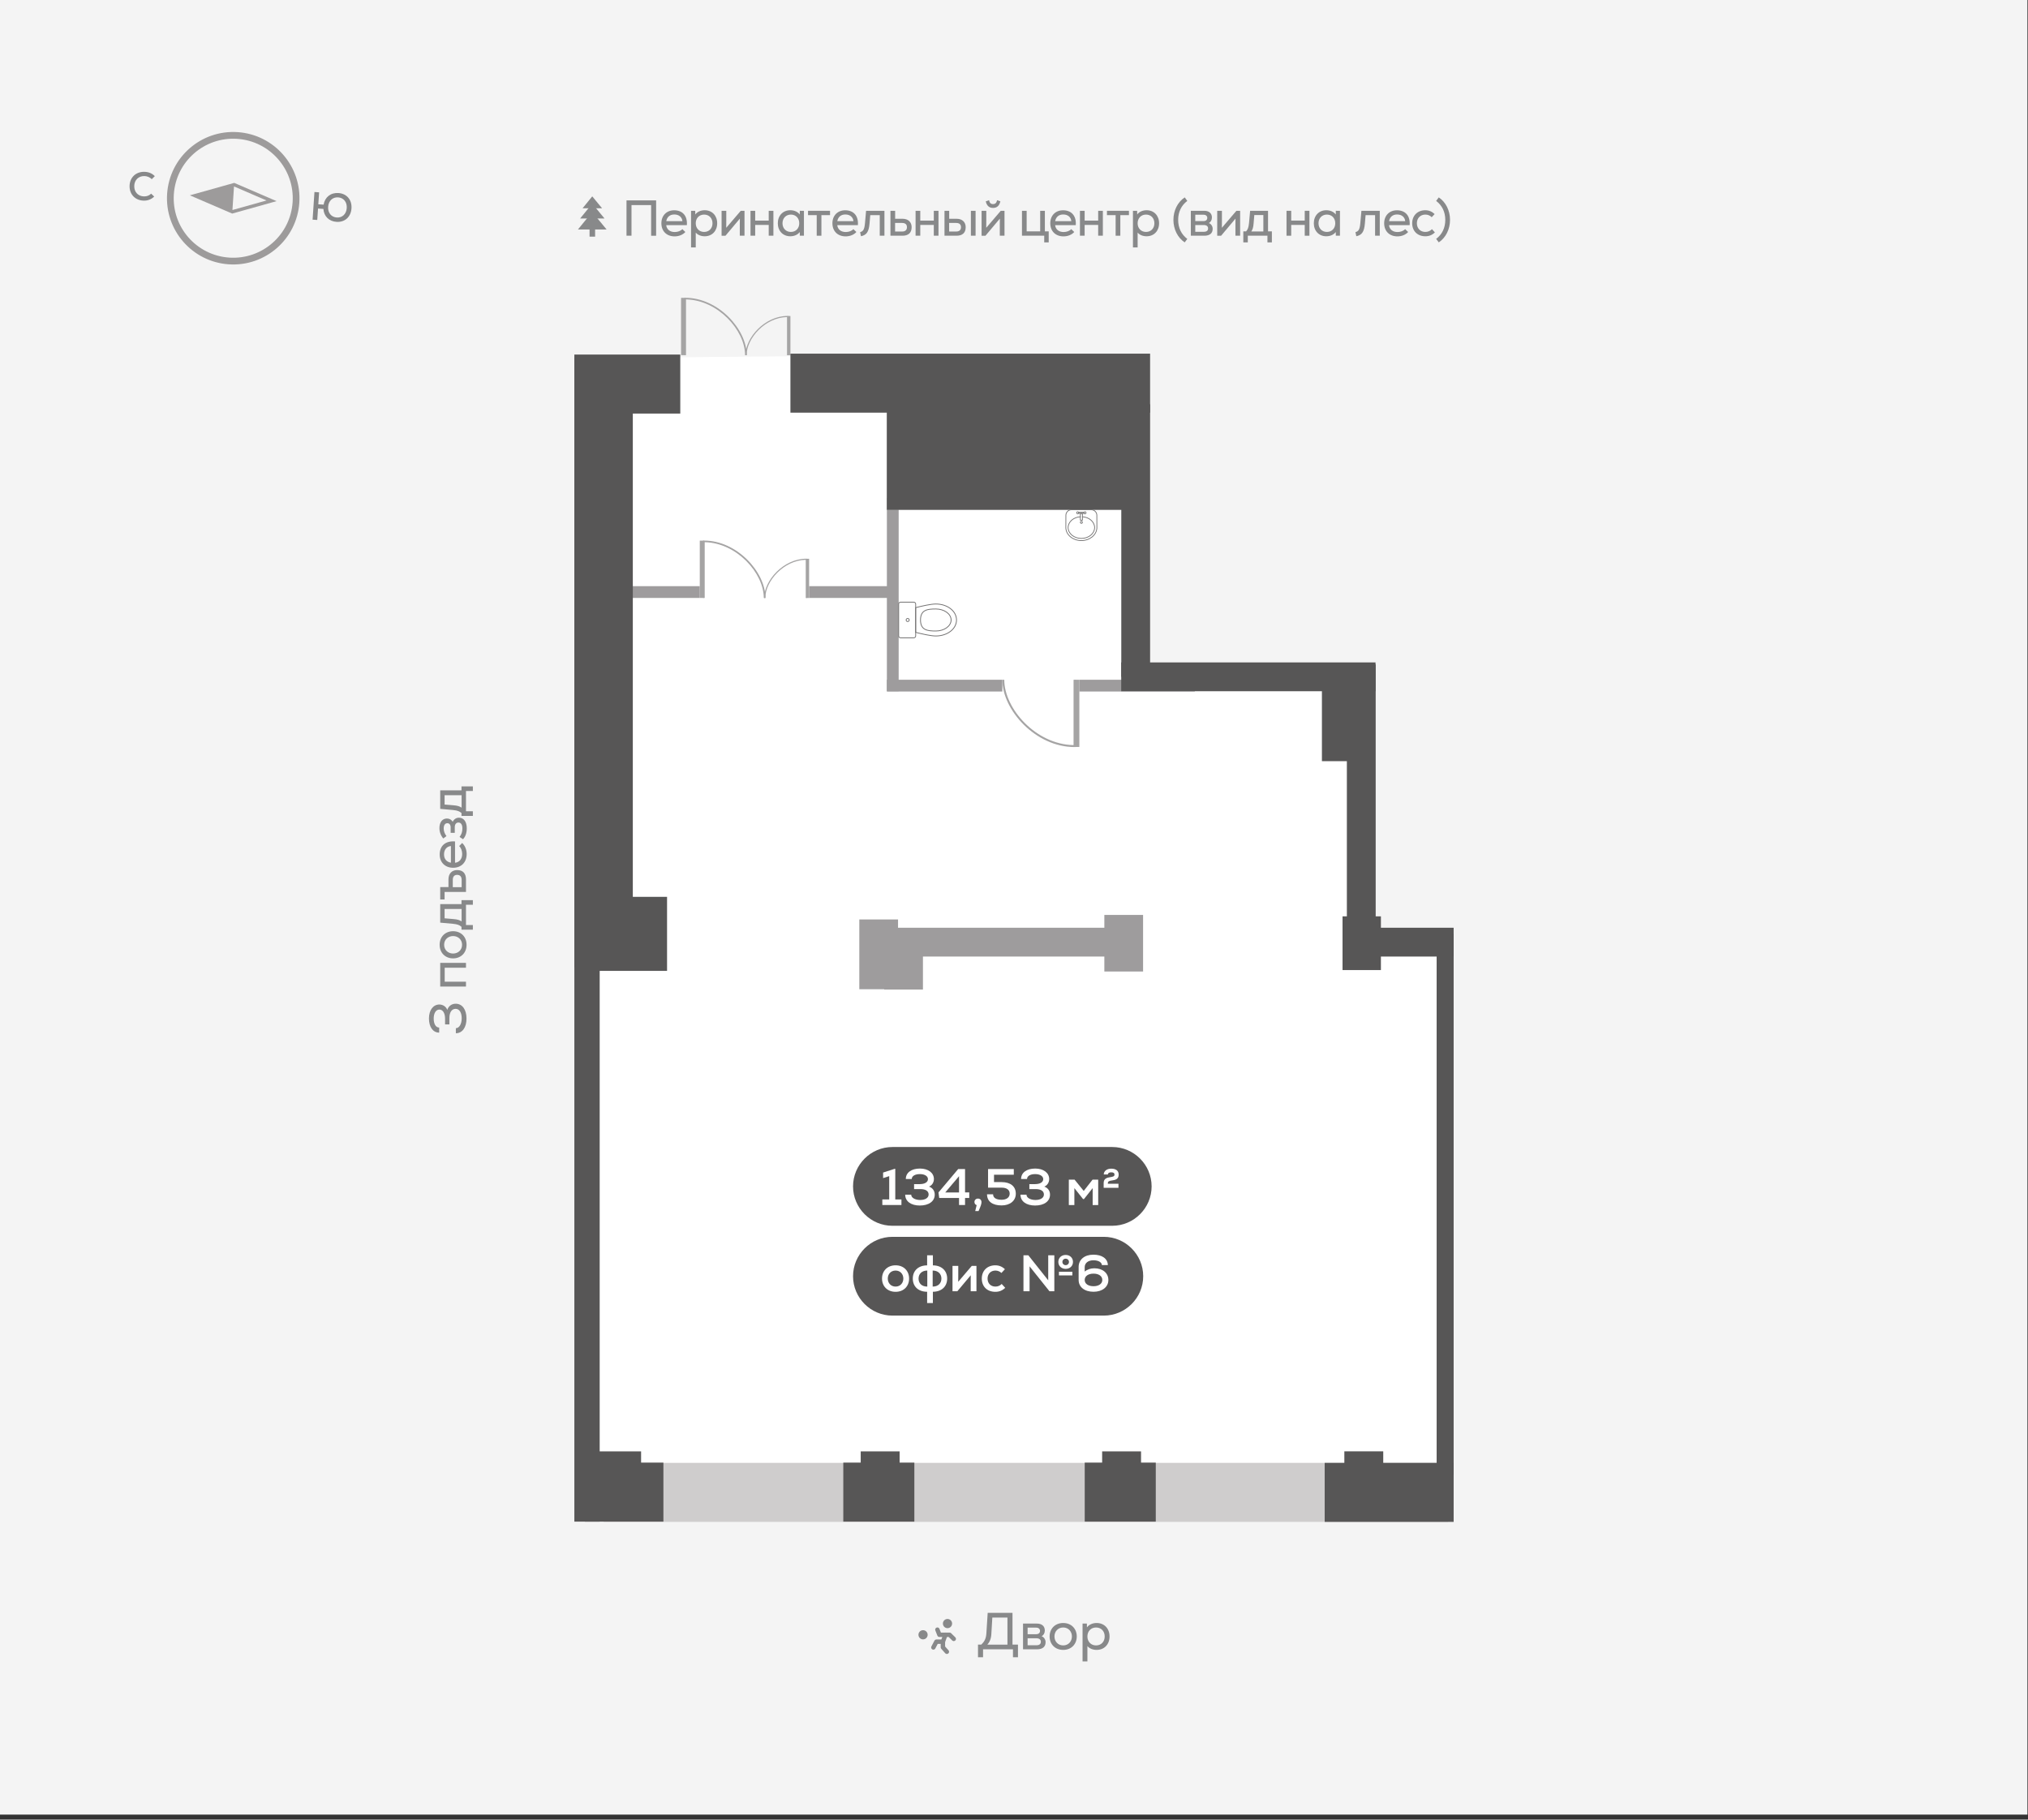
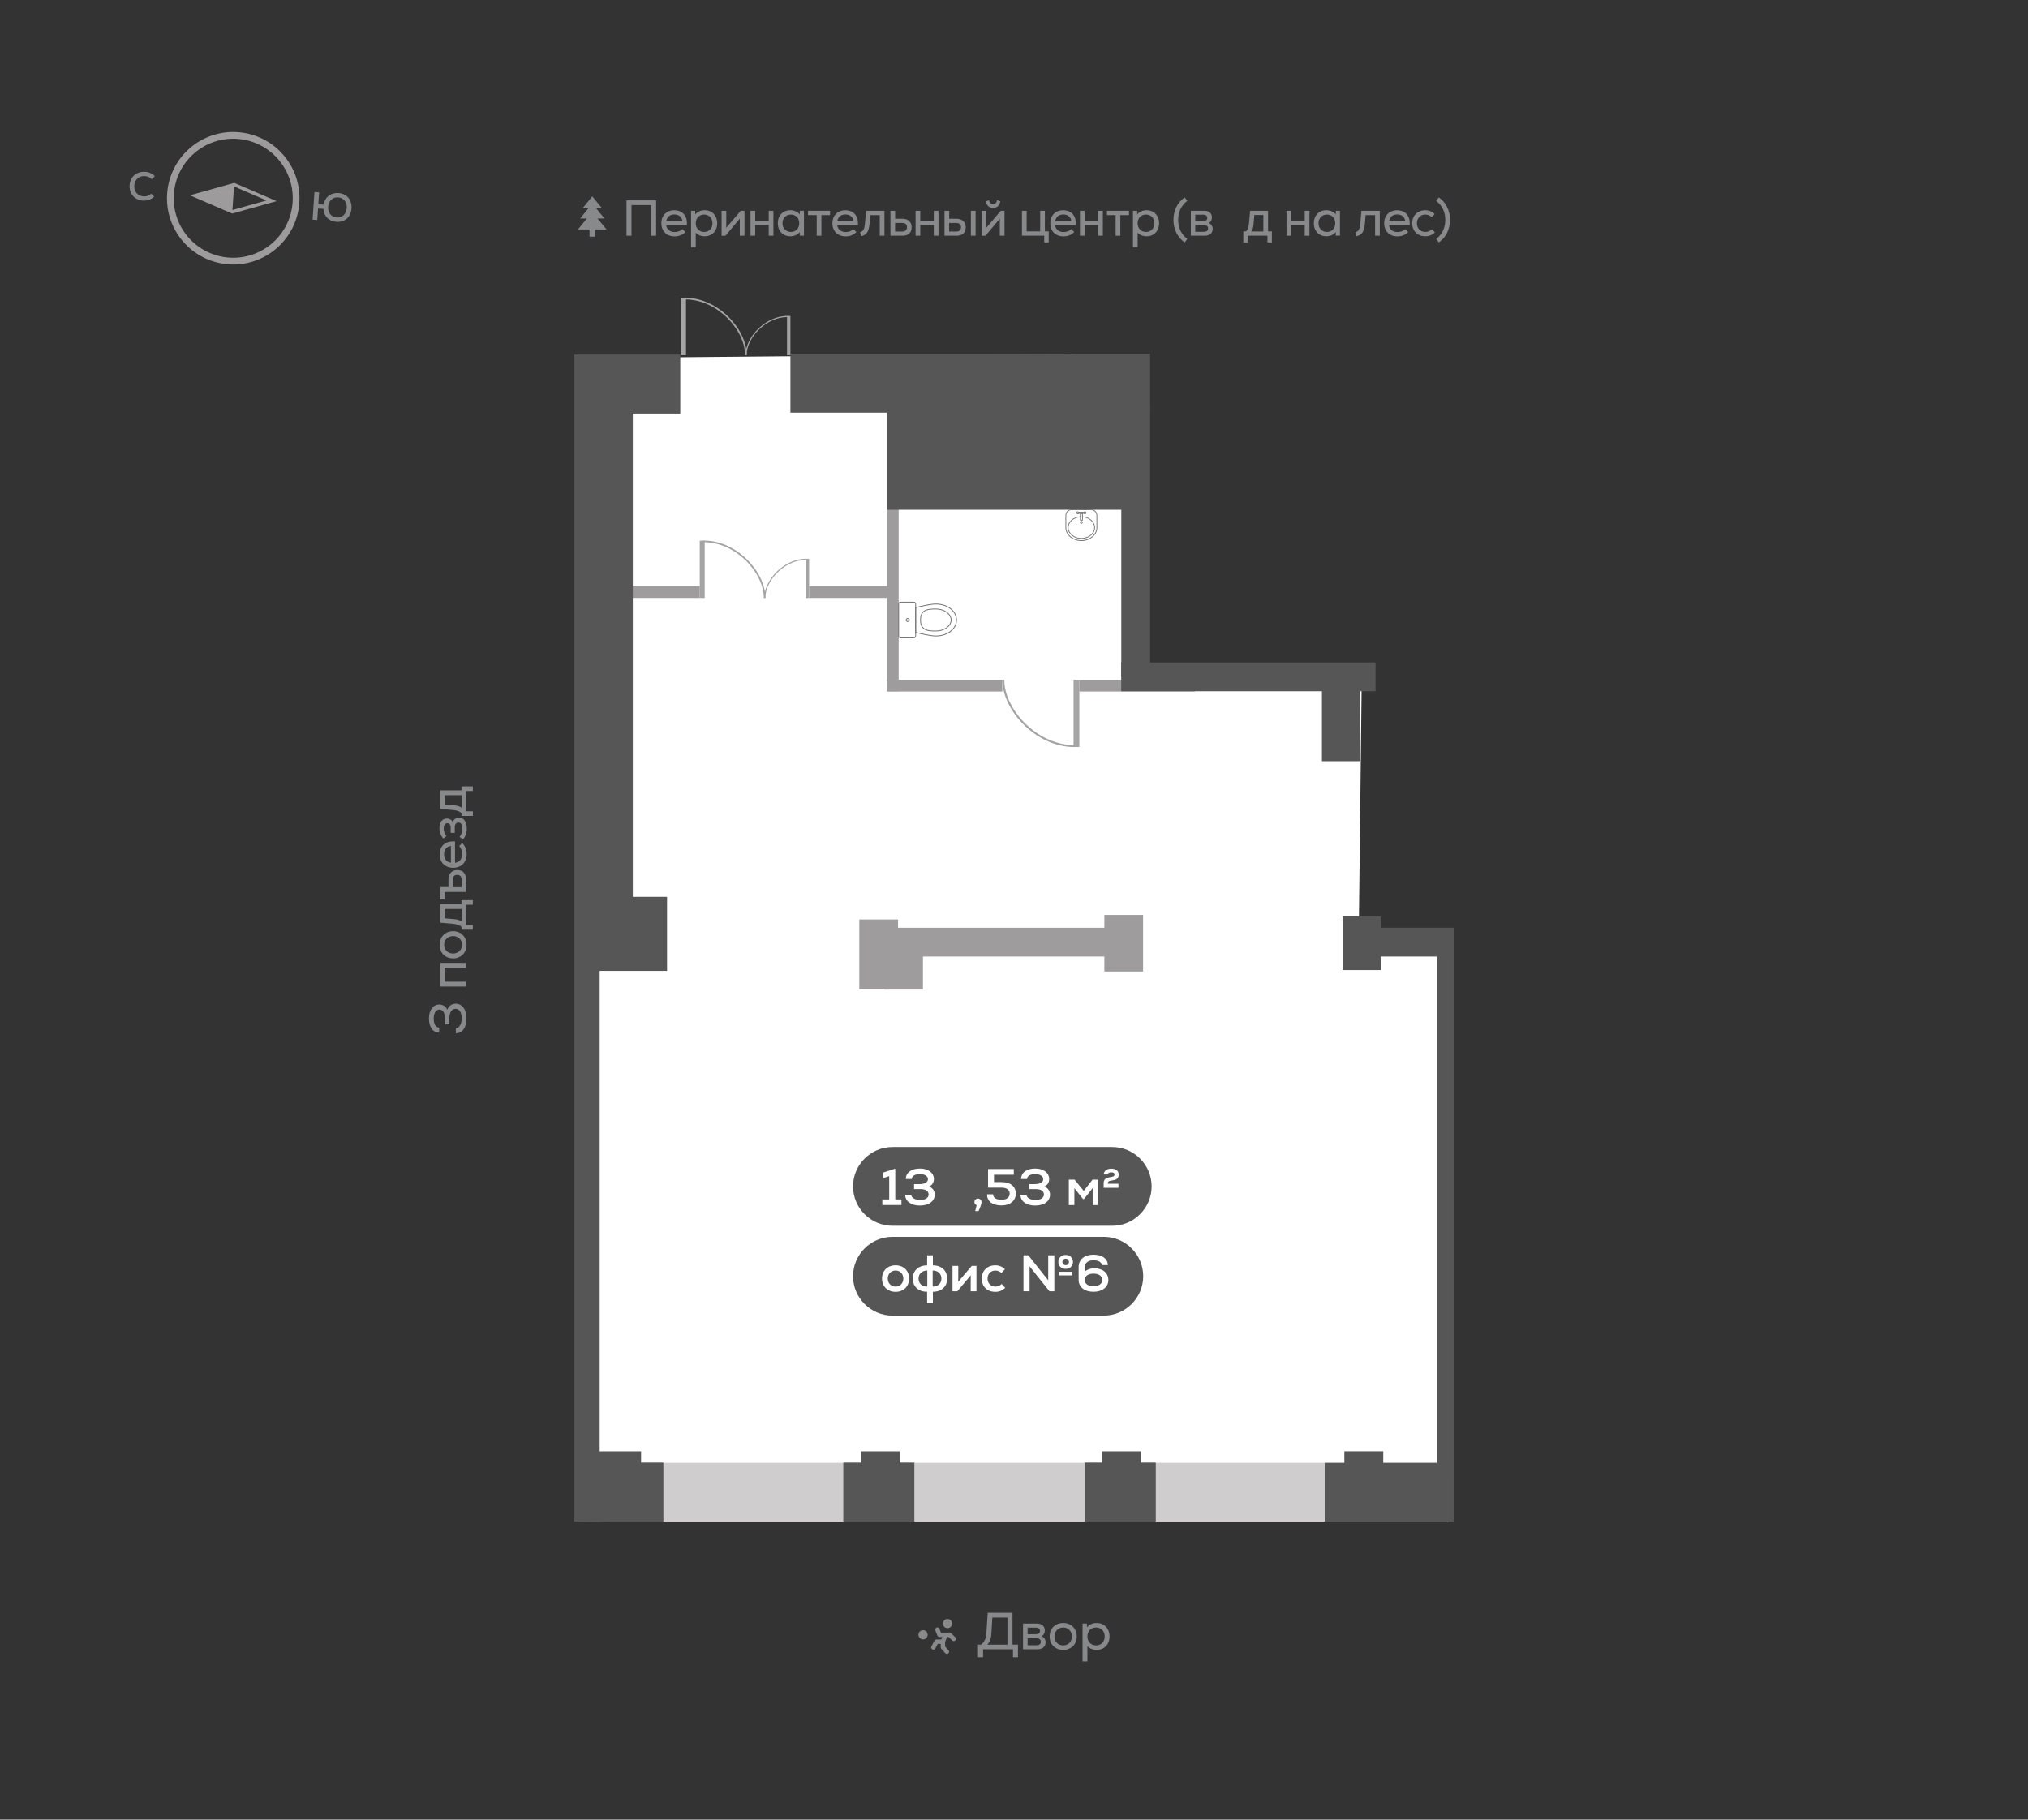
<svg xmlns="http://www.w3.org/2000/svg" version="1.0" id="Layer_1" x="0px" y="0px" viewBox="0 0 916.264 822.271" enable-background="new 0 0 916.264 822.271" xml:space="preserve">
  <rect x="0" y="0" width="916.264" height="822.271" fill="#333333" stroke="none" />
  <g>
    <g>
-       <rect id="XMLID_00000142876869960384714610000017166144741888607131_" y="0" fill="#F4F4F4" width="916" height="820" />
-     </g>
+       </g>
    <g>
      <path fill="none" stroke="#9D9B9B" stroke-width="3.043" stroke-miterlimit="10" d="M103.472,117.926    c-15.657-1.049-27.498-14.593-26.449-30.249c1.049-15.658,14.592-27.5,30.249-26.45c15.658,1.05,27.499,14.592,26.449,30.25    C132.672,107.134,119.129,118.975,103.472,117.926z" />
      <polygon fill="none" stroke="#9D9B9B" stroke-width="1.522" stroke-linecap="round" stroke-miterlimit="10" points="    122.688,90.737 104.961,95.706 88.056,88.416 105.783,83.448   " />
      <polygon fill="#9D9B9B" points="88.056,88.416 105.783,83.448 104.961,95.705   " />
      <g>
        <path fill="#878889" d="M152.031,100.253c-3.409-0.229-5.693-2.533-5.918-5.847l-2.427-0.162l-0.346,5.158l-2.106-0.142     l0.838-12.493l2.106,0.142l-0.363,5.408l2.391,0.16c0.587-3.402,3.219-5.485,6.699-5.252c3.748,0.252,6.159,3.049,5.899,6.94     C158.542,98.055,155.778,100.505,152.031,100.253z M152.773,89.188c-2.481-0.166-4.336,1.555-4.517,4.268     c-0.182,2.713,1.426,4.667,3.907,4.834c2.463,0.165,4.317-1.557,4.499-4.269C156.844,91.308,155.236,89.353,152.773,89.188z" />
      </g>
      <g>
        <path fill="#878889" d="M65.243,77.645c1.895,0.038,3.475,0.697,4.701,1.957l-1.37,1.368c-0.859-0.876-2.065-1.384-3.317-1.41     c-2.664-0.054-4.545,1.786-4.601,4.504c-0.055,2.718,1.749,4.634,4.413,4.688c1.287,0.027,2.352-0.399,3.227-1.24l1.369,1.316     c-1.278,1.244-2.883,1.874-4.707,1.837c-3.845-0.078-6.491-2.816-6.413-6.643C58.625,80.195,61.362,77.566,65.243,77.645z" />
      </g>
    </g>
    <g>
      <g>
        <path fill="#88898A" d="M296.441,90.56v15.96h-2.257V92.68h-8.869v13.839h-2.257V90.56H296.441z" />
        <path fill="#88898A" d="M310.328,101.731h-9.325c0.205,1.938,1.687,3.123,3.853,3.123c1.368,0,2.759-0.524,3.42-1.322l1.368,1.3     c-1.072,1.231-2.895,1.983-4.833,1.983c-3.625,0-5.996-2.348-5.996-5.928c0-3.465,2.325-5.859,5.768-5.859     C308.458,95.029,310.647,97.582,310.328,101.731z M301.026,99.93h7.296c-0.182-1.823-1.573-3.009-3.671-3.009     C302.668,96.921,301.368,98.038,301.026,99.93z" />
-         <path fill="#88898A" d="M324.031,100.888c0,3.465-2.303,5.882-5.632,5.882c-1.71,0-3.169-0.616-4.058-1.664v6.703h-2.12V95.256     h1.892l0.023,1.665c0.866-1.186,2.417-1.916,4.263-1.916C321.729,95.006,324.031,97.423,324.031,100.888z M321.911,100.888     c0-2.303-1.55-3.922-3.785-3.922c-2.212,0-3.785,1.619-3.785,3.922c0,2.303,1.573,3.922,3.785,3.922     C320.361,104.81,321.911,103.19,321.911,100.888z" />
+         <path fill="#88898A" d="M324.031,100.888c0,3.465-2.303,5.882-5.632,5.882c-1.71,0-3.169-0.616-4.058-1.664v6.703h-2.12V95.256     h1.892l0.023,1.665c0.866-1.186,2.417-1.916,4.263-1.916C321.729,95.006,324.031,97.423,324.031,100.888M321.911,100.888     c0-2.303-1.55-3.922-3.785-3.922c-2.212,0-3.785,1.619-3.785,3.922c0,2.303,1.573,3.922,3.785,3.922     C320.361,104.81,321.911,103.19,321.911,100.888z" />
        <path fill="#88898A" d="M336.367,95.256v11.263h-2.12v-5.107l0.023-2.622l-6.497,7.729h-1.756V95.256h2.12v4.719l-0.023,2.964     l6.566-7.683H336.367z" />
        <path fill="#88898A" d="M349.432,95.256v11.263h-2.12v-4.879h-6.11v4.879h-2.12V95.256h2.12v4.423h6.11v-4.423H349.432z" />
        <path fill="#88898A" d="M363.227,95.256v11.263h-1.869l-0.023-1.665c-0.889,1.186-2.439,1.916-4.286,1.916     c-3.306,0-5.631-2.417-5.631-5.882s2.325-5.882,5.631-5.882c1.847,0,3.397,0.73,4.286,1.916l0.023-1.665H363.227z      M361.107,100.888c0-2.303-1.551-3.922-3.785-3.922c-2.211,0-3.785,1.619-3.785,3.922c0,2.303,1.573,3.922,3.785,3.922     C359.556,104.81,361.107,103.19,361.107,100.888z" />
        <path fill="#88898A" d="M375.016,97.218h-3.899v9.302h-2.12v-9.302h-3.921v-1.961h9.94V97.218z" />
        <path fill="#88898A" d="M387.602,101.731h-9.325c0.205,1.938,1.687,3.123,3.853,3.123c1.368,0,2.759-0.524,3.42-1.322l1.368,1.3     c-1.072,1.231-2.895,1.983-4.833,1.983c-3.625,0-5.996-2.348-5.996-5.928c0-3.465,2.325-5.859,5.768-5.859     C385.732,95.029,387.921,97.582,387.602,101.731z M378.3,99.93h7.296c-0.182-1.823-1.573-3.009-3.671-3.009     C379.941,96.921,378.642,98.038,378.3,99.93z" />
        <path fill="#88898A" d="M399.595,95.256v11.263h-2.12v-9.302h-4.286l-0.319,3.762c-0.319,3.807-1.368,5.244-3.876,5.768     l-0.387-1.847c1.436-0.387,1.938-1.186,2.212-4.195l0.479-5.449H399.595z" />
        <path fill="#88898A" d="M411.885,102.666c0,2.668-1.619,3.853-4.127,3.853h-5.449V95.256h2.12v3.602h3.329     C410.29,98.859,411.885,100.318,411.885,102.666z M409.765,102.666c0-1.254-0.752-1.915-2.189-1.915h-3.169v3.875h3.169     C408.967,104.627,409.765,103.965,409.765,102.666z" />
        <path fill="#88898A" d="M424.016,95.256v11.263h-2.12v-4.879h-6.11v4.879h-2.12V95.256h2.12v4.423h6.11v-4.423H424.016z" />
        <path fill="#88898A" d="M436.306,102.666c0,2.668-1.619,3.853-4.127,3.853h-5.449V95.256h2.12v3.602h3.329     C434.71,98.859,436.306,100.318,436.306,102.666z M434.186,102.666c0-1.254-0.752-1.915-2.188-1.915h-3.17v3.875h3.17     C433.388,104.627,434.186,103.965,434.186,102.666z M440.774,95.256v11.263h-2.12V95.256H440.774z" />
        <path fill="#88898A" d="M453.84,95.256v11.263h-2.12v-5.107l0.023-2.622l-6.498,7.729h-1.755V95.256h2.12v4.719l-0.023,2.964     l6.566-7.683H453.84z M445.382,90.97l1.482-0.501c0.205,1.163,0.775,1.756,1.801,1.756c1.026,0,1.596-0.593,1.824-1.756     l1.482,0.501c-0.456,2.052-1.573,2.987-3.306,2.987C446.955,93.957,445.815,93.022,445.382,90.97z" />
        <path fill="#88898A" d="M473.814,104.558v4.97h-2.029v-3.009h-10.054V95.256h2.12v9.302h6.11v-9.302h2.12v9.302H473.814z" />
        <path fill="#88898A" d="M486.035,101.731h-9.325c0.205,1.938,1.687,3.123,3.853,3.123c1.368,0,2.759-0.524,3.42-1.322l1.368,1.3     c-1.072,1.231-2.895,1.983-4.834,1.983c-3.625,0-5.996-2.348-5.996-5.928c0-3.465,2.325-5.859,5.768-5.859     C484.166,95.029,486.355,97.582,486.035,101.731z M476.734,99.93h7.296c-0.182-1.823-1.573-3.009-3.67-3.009     C478.375,96.921,477.076,98.038,476.734,99.93z" />
        <path fill="#88898A" d="M498.28,95.256v11.263h-2.12v-4.879h-6.11v4.879h-2.12V95.256h2.12v4.423h6.11v-4.423H498.28z" />
        <path fill="#88898A" d="M510.069,97.218h-3.899v9.302h-2.12v-9.302h-3.922v-1.961h9.94V97.218z" />
        <path fill="#88898A" d="M523.681,100.888c0,3.465-2.303,5.882-5.631,5.882c-1.71,0-3.169-0.616-4.058-1.664v6.703h-2.12V95.256     h1.892l0.023,1.665c0.866-1.186,2.417-1.916,4.263-1.916C521.378,95.006,523.681,97.423,523.681,100.888z M521.56,100.888     c0-2.303-1.55-3.922-3.785-3.922c-2.211,0-3.785,1.619-3.785,3.922c0,2.303,1.573,3.922,3.785,3.922     C520.01,104.81,521.56,103.19,521.56,100.888z" />
        <path fill="#88898A" d="M530.158,99.36c0-4.195,1.893-8.025,5.107-10.168l1.163,1.596c-2.69,2.029-4.127,4.993-4.127,8.572     c0,3.602,1.436,6.566,4.127,8.595l-1.163,1.573C532.05,107.409,530.158,103.555,530.158,99.36z" />
        <path fill="#88898A" d="M547.896,103.373c0,2.051-1.322,3.146-3.807,3.146h-6.064V95.256h6.064c2.143,0,3.465,1.118,3.465,3.01     c0,1.163-0.524,2.075-1.391,2.53C547.144,101.139,547.896,102.211,547.896,103.373z M543.792,97.035h-3.762v2.873h3.717     c1.094,0,1.71-0.57,1.71-1.436C545.457,97.628,544.841,97.035,543.792,97.035z M545.821,103.213c0-0.866-0.593-1.528-1.961-1.528     h-3.83v3.055h3.876C545.274,104.741,545.821,104.103,545.821,103.213z" />
-         <path fill="#88898A" d="M560.3,95.256v11.263h-2.12v-5.107l0.023-2.622l-6.498,7.729h-1.755V95.256h2.12v4.719l-0.023,2.964     l6.566-7.683H560.3z" />
        <path fill="#88898A" d="M574.642,104.558v4.97h-2.006v-3.009h-8.869v3.009h-2.029v-4.97h1.254     c0.729-0.843,1.117-1.641,1.322-3.739l0.501-5.563h8.094v9.302H574.642z M566.389,100.979c-0.136,1.869-0.479,2.804-1.048,3.625     h5.449v-7.432h-4.081L566.389,100.979z" />
        <path fill="#88898A" d="M591.607,95.256v11.263h-2.12v-4.879h-6.11v4.879h-2.12V95.256h2.12v4.423h6.11v-4.423H591.607z" />
        <path fill="#88898A" d="M605.402,95.256v11.263h-1.87l-0.023-1.665c-0.889,1.186-2.439,1.916-4.286,1.916     c-3.306,0-5.631-2.417-5.631-5.882s2.325-5.882,5.631-5.882c1.847,0,3.397,0.73,4.286,1.916l0.023-1.665H605.402z      M603.281,100.888c0-2.303-1.551-3.922-3.785-3.922c-2.211,0-3.785,1.619-3.785,3.922c0,2.303,1.573,3.922,3.785,3.922     C601.731,104.81,603.281,103.19,603.281,100.888z" />
        <path fill="#88898A" d="M623.392,95.256v11.263h-2.12v-9.302h-4.286l-0.319,3.762c-0.319,3.807-1.368,5.244-3.876,5.768     l-0.387-1.847c1.436-0.387,1.938-1.186,2.211-4.195l0.479-5.449H623.392z" />
        <path fill="#88898A" d="M636.89,101.731h-9.325c0.205,1.938,1.687,3.123,3.853,3.123c1.368,0,2.759-0.524,3.42-1.322l1.368,1.3     c-1.072,1.231-2.895,1.983-4.834,1.983c-3.625,0-5.996-2.348-5.996-5.928c0-3.465,2.325-5.859,5.768-5.859     C635.021,95.029,637.21,97.582,636.89,101.731z M627.589,99.93h7.296c-0.182-1.823-1.573-3.009-3.67-3.009     C629.23,96.921,627.931,98.038,627.589,99.93z" />
        <path fill="#88898A" d="M638.032,100.888c0-3.488,2.44-5.882,5.928-5.882c1.618,0,3.01,0.57,4.217,1.733l-1.322,1.413     c-0.752-0.775-1.778-1.186-2.872-1.186c-2.212,0-3.83,1.573-3.83,3.922s1.596,3.922,3.83,3.922c1.163,0,2.234-0.456,2.987-1.254     l1.322,1.459c-1.231,1.208-2.599,1.756-4.309,1.756C640.448,106.77,638.032,104.422,638.032,100.888z" />
        <path fill="#88898A" d="M648.862,107.956c2.69-2.029,4.127-4.993,4.127-8.595c0-3.579-1.436-6.543-4.127-8.572l1.186-1.596     c3.192,2.143,5.084,5.974,5.084,10.168c0,4.195-1.893,8.048-5.084,10.168L648.862,107.956z" />
      </g>
      <g>
        <polygon fill="#88898A" points="261.132,103.69 267.55,95.798 274.057,103.69    " />
        <polygon fill="#88898A" points="262.109,98.738 267.579,92.01 273.126,98.738    " />
        <polygon fill="#88898A" points="263.215,94.11 267.586,88.733 272.02,94.11    " />
        <rect x="266.363" y="98.964" fill="#88898A" width="2.508" height="7.971" />
      </g>
    </g>
    <g>
      <polygon fill="#FFFFFF" points="266.495,161.798 485.481,159.814 513.116,219.132 511.982,305.185 615.234,307.169     613.817,428.572 652.926,431.124 649.807,676.28 264.24,677.13   " />
      <g>
        <rect x="272.704" y="661.054" fill="#CFCDCD" width="381.523" height="26.661" />
        <rect x="259.496" y="160.223" fill="#575656" width="47.859" height="26.663" />
        <rect x="264.24" y="660.945" fill="#575656" width="35.488" height="26.663" />
        <rect x="264.24" y="655.858" fill="#575656" width="25.409" height="26.663" />
        <rect x="381.007" y="660.945" fill="#575656" width="32.104" height="26.663" />
        <rect x="388.877" y="655.858" fill="#575656" width="17.574" height="26.663" />
        <rect x="490.084" y="660.945" fill="#575656" width="32.104" height="26.663" />
        <rect x="497.955" y="655.858" fill="#575656" width="17.574" height="26.663" />
        <rect x="598.5" y="661.054" fill="#575656" width="58.268" height="26.663" />
        <rect x="649.084" y="422" fill="#575656" width="7.684" height="244.396" />
        <rect x="607.385" y="655.838" fill="#575656" width="17.574" height="26.663" />
        <rect x="392.798" y="419.236" fill="#9E9C9D" width="114.904" height="13.018" />
        <rect x="388.244" y="415.491" fill="#9E9C9D" width="17.496" height="31.529" />
        <rect x="399.494" y="421.609" fill="#9E9C9D" width="17.496" height="25.566" />
        <rect x="498.954" y="413.445" fill="#9E9C9D" width="17.496" height="25.566" />
-         <rect x="608.526" y="300.22" fill="#575656" width="13.018" height="130.903" />
        <rect x="615.035" y="419.236" fill="#575656" width="41.732" height="13.018" />
        <rect x="259.497" y="175.717" fill="#575656" width="11.441" height="511.891" />
        <path fill="#A5A4A4" d="M485.481,337.587h0.44v-30.418h-0.88v29.536c-16.905-0.277-31.302-16.353-31.302-29.536h-0.88     C452.859,320.861,467.912,337.587,485.481,337.587" />
        <polyline fill="#A5A4A4" points="485.481,337.54 487.657,337.54 487.657,307.17 485.481,307.17    " />
        <rect x="606.564" y="414.089" fill="#575656" width="17.341" height="24.276" />
        <rect x="597.251" y="300.22" fill="#575656" width="17.341" height="43.743" />
        <rect x="265.216" y="405.274" fill="#575656" width="36.163" height="33.458" />
        <path fill="#A5A4A4" d="M309.566,134.555h-0.375v25.939h0.75v-25.186c14.415,0.235,26.693,13.944,26.693,25.186h0.75     C337.383,148.817,324.547,134.555,309.566,134.555" />
        <polyline fill="#A5A4A4" points="309.565,134.595 307.71,134.595 307.71,160.494 309.565,160.494    " />
        <path fill="#A5A4A4" d="M355.846,142.763h0.256v17.755h-0.512v-17.239c-9.868,0.161-18.271,9.545-18.271,17.239h-0.513     C336.805,152.526,345.591,142.763,355.846,142.763" />
        <polyline fill="#A5A4A4" points="355.846,142.791 357.116,142.791 357.116,160.517 355.846,160.517    " />
        <path fill="#A5A4A4" d="M318.018,244.261h-0.375v25.939h0.75v-25.186c14.415,0.235,26.693,13.944,26.693,25.186h0.75     C345.835,258.522,332.999,244.261,318.018,244.261" />
        <polyline fill="#A5A4A4" points="318.018,244.3 316.163,244.3 316.163,270.2 318.018,270.2    " />
        <path fill="#A5A4A4" d="M364.299,252.469h0.256v17.755h-0.512v-17.239c-9.868,0.161-18.271,9.545-18.271,17.239h-0.513     C345.258,262.231,354.044,252.469,364.299,252.469" />
        <polyline fill="#A5A4A4" points="364.299,252.496 365.568,252.496 365.568,270.223 364.299,270.223    " />
-         <rect x="400.703" y="225.039" fill="#9E9C9D" width="112.412" height="5.318" />
        <rect x="365.569" y="264.882" fill="#9E9C9D" width="37.793" height="5.318" />
        <rect x="278.37" y="264.882" fill="#9E9C9D" width="37.793" height="5.318" />
        <rect x="400.703" y="182.672" fill="#9E9C9D" width="5.318" height="129.686" />
        <rect x="400.702" y="307.169" fill="#9E9C9D" width="52.157" height="5.318" />
        <rect x="487.656" y="307.169" fill="#9E9C9D" width="52.157" height="5.318" />
        <rect x="259.496" y="161.546" fill="#575656" width="26.415" height="275.588" />
        <rect x="506.606" y="182.673" fill="#575656" width="13.018" height="123.176" />
        <rect x="357.116" y="159.814" fill="#575656" width="162.508" height="26.663" />
        <rect x="400.703" y="182.639" fill="#575656" width="113.032" height="47.718" />
        <rect x="506.573" y="299.34" fill="#575656" width="114.904" height="13.018" />
        <path fill="none" stroke="#717070" stroke-width="0.365" stroke-linecap="round" stroke-linejoin="round" stroke-miterlimit="10" d="     M413.709,274.582c2.783-0.712,6.839-1.639,9.097-1.639c5.305,0,9.352,3.232,9.352,7.222c0,3.992-4.047,7.226-9.352,7.226     c-2.258,0-6.314-0.926-9.097-1.639V274.582z" />
        <path fill="none" stroke="#717070" stroke-width="0.365" stroke-linecap="round" stroke-linejoin="round" stroke-miterlimit="10" d="     M406.021,272.953v14.429c0,0.462,0.376,0.84,0.838,0.84h6.012c0.463,0,0.838-0.378,0.838-0.84v-14.429     c0-0.463-0.375-0.841-0.838-0.841h-6.012C406.396,272.111,406.021,272.49,406.021,272.953z" />
        <path fill="none" stroke="#717070" stroke-width="0.365" stroke-linecap="round" stroke-linejoin="round" stroke-miterlimit="10" d="     M422.806,285.142c3.817,0,6.914-2.226,6.914-4.977c0-2.747-3.097-4.973-6.914-4.973c-3.817,0-6.913,0.377-6.913,4.973     C415.893,284.764,418.989,285.142,422.806,285.142z" />
        <path fill="none" stroke="#717070" stroke-width="0.365" stroke-linecap="round" stroke-linejoin="round" stroke-miterlimit="10" d="     M410.1,280.867c0.388,0,0.699-0.314,0.699-0.702c0-0.385-0.312-0.696-0.699-0.696c-0.386,0-0.699,0.311-0.699,0.696     C409.4,280.552,409.713,280.867,410.1,280.867z" />
        <path fill="none" stroke="#717070" stroke-width="0.341" stroke-linecap="round" stroke-linejoin="round" stroke-miterlimit="10" d="     M484.075,230.357h8.986c1.382,0,2.499,1.115,2.501,2.494l0.017,5.78c-0.18,3.145-3.238,5.654-7.012,5.654     c-3.776,0-6.831-2.509-7.013-5.654l0.02-5.78C481.578,231.472,482.698,230.357,484.075,230.357z" />
        <path fill="none" stroke="#717070" stroke-width="0.341" stroke-linecap="round" stroke-linejoin="round" stroke-miterlimit="10" d="     M488.115,233.517c-3.09,0.19-5.528,2.303-5.528,4.887c0,2.708,2.679,4.901,5.98,4.901c3.302,0,5.981-2.193,5.981-4.901     c0-2.573-2.42-4.682-5.495-4.885" />
        <path fill="none" stroke="#717070" stroke-width="0.341" stroke-linecap="round" stroke-linejoin="round" stroke-miterlimit="10" d="     M488.583,236.506c0.254,0,0.46-0.207,0.46-0.459c0-0.255-0.206-0.459-0.46-0.459c-0.253,0-0.459,0.204-0.459,0.459     C488.125,236.299,488.331,236.506,488.583,236.506z" />
        <path fill="none" stroke="#717070" stroke-width="0.341" stroke-linecap="round" stroke-linejoin="round" stroke-miterlimit="10" d="     M490.225,232.183c0.253,0,0.46-0.207,0.46-0.46c0-0.255-0.207-0.459-0.46-0.459c-0.253,0-0.46,0.204-0.46,0.459     C489.765,231.976,489.972,232.183,490.225,232.183z" />
        <path fill="none" stroke="#717070" stroke-width="0.341" stroke-linecap="round" stroke-linejoin="round" stroke-miterlimit="10" d="     M486.909,232.183c0.253,0,0.46-0.207,0.46-0.46c0-0.255-0.207-0.459-0.46-0.459c-0.253,0-0.459,0.204-0.459,0.459     C486.451,231.976,486.657,232.183,486.909,232.183z" />
        <rect x="488.115" y="232.043" fill="none" stroke="#717070" stroke-width="0.341" stroke-linecap="round" stroke-linejoin="round" stroke-miterlimit="10" width="0.938" height="3.004" />
        <rect x="487.395" y="231.495" fill="none" stroke="#717070" stroke-width="0.341" stroke-linecap="round" stroke-linejoin="round" stroke-miterlimit="10" width="2.358" height="0.512" />
        <g>
          <path fill="#575656" d="M502.511,553.917h-99.302c-9.788,0-17.799-8.008-17.799-17.797v-0.002      c0-9.788,8.011-17.797,17.799-17.797h99.302c9.788,0,17.797,8.009,17.797,17.797v0.002      C520.308,545.908,512.299,553.917,502.511,553.917" />
          <path fill="#575656" d="M498.711,594.506h-95.502c-9.788,0-17.799-8.008-17.799-17.799c0-9.788,8.011-17.797,17.799-17.797      h95.502c9.788,0,17.799,8.009,17.799,17.797C516.51,586.498,508.499,594.506,498.711,594.506" />
          <g>
            <path fill="#FFFFFF" d="M407.278,542.001v2.529h-8.634v-2.529h3.11v-10.514l-2.762,0.882v-2.507l5.176-1.671h0.325v13.81       H407.278z" />
            <path fill="#FFFFFF" d="M422.319,539.842c0,2.994-2.646,4.921-6.754,4.921c-3.992,0-6.591-1.927-6.591-4.897h2.716       c0,1.369,1.74,2.391,4.062,2.391c2.251,0,3.806-0.929,3.806-2.483s-1.37-2.437-3.69-2.437h-2.878v-2.252h2.576       c2.228,0,3.69-0.858,3.69-2.251c0-1.346-1.462-2.274-3.644-2.274c-2.205,0-3.667,0.882-3.667,2.205h-2.692       c0-2.854,2.506-4.712,6.382-4.712c3.736,0,6.312,1.927,6.312,4.758c0,1.556-0.928,2.925-2.228,3.389       C421.344,536.779,422.319,538.102,422.319,539.842z" />
-             <path fill="#FFFFFF" d="M437.917,541.351h-1.903v3.18h-2.715v-3.18h-8.958l-0.325-2.507l8.889-10.56h3.11v10.56h1.903V541.351z        M427.055,538.867h6.243v-7.357L427.055,538.867z" />
            <path fill="#FFFFFF" d="M443.442,543.207c0,0.836-0.255,1.602-1.323,4.062h-1.509l0.65-2.691       c-0.626-0.187-0.998-0.72-0.998-1.393c0-0.905,0.65-1.556,1.602-1.556C442.792,541.629,443.442,542.28,443.442,543.207z" />
            <path fill="#FFFFFF" d="M458.946,539.425c0,3.156-2.576,5.291-6.406,5.291c-4.178,0-6.591-1.833-6.591-5.013h2.739       c0,1.578,1.393,2.46,3.83,2.46c2.274,0,3.667-1.067,3.667-2.785c0-1.694-1.346-2.692-3.644-2.692h-6.127v-8.401h11.627v2.553       h-8.936v3.343h3.435C456.579,534.18,458.946,536.129,458.946,539.425z" />
            <path fill="#FFFFFF" d="M474.404,539.842c0,2.994-2.646,4.921-6.754,4.921c-3.992,0-6.591-1.927-6.591-4.897h2.715       c0,1.369,1.741,2.391,4.062,2.391c2.252,0,3.807-0.929,3.807-2.483s-1.369-2.437-3.69-2.437h-2.878v-2.252h2.576       c2.229,0,3.69-0.858,3.69-2.251c0-1.346-1.462-2.274-3.644-2.274c-2.205,0-3.667,0.882-3.667,2.205h-2.692       c0-2.854,2.507-4.712,6.382-4.712c3.737,0,6.313,1.927,6.313,4.758c0,1.556-0.929,2.925-2.229,3.389       C473.43,536.779,474.404,538.102,474.404,539.842z" />
            <path fill="#FFFFFF" d="M496.177,533.066v11.488h-2.507v-7.659l-3.922,4.943h-0.418l-3.922-4.943v7.659h-2.507v-11.488h2.6       l4.131,5.105l3.992-5.105H496.177z" />
          </g>
          <path fill="#FFFFFF" d="M500.545,534.938h4.785v1.812h-6.689v-2.16c0-2.067,1.556-2.416,3.02-2.648      c1.045-0.163,1.881-0.325,1.881-1.138c0-0.72-0.488-1.045-1.487-1.045c-0.929,0-1.487,0.348-1.51,0.976h-1.858      c0-1.533,1.394-2.625,3.345-2.625c2.207,0,3.391,0.952,3.391,2.694c0,2.09-1.533,2.416-2.973,2.625      c-1.068,0.163-1.905,0.302-1.905,1.185V534.938z" />
          <g>
            <path fill="#FFFFFF" d="M398.505,577.77c0-3.435,2.391-5.988,6.127-5.988c3.713,0,6.104,2.554,6.104,5.988       s-2.391,5.987-6.104,5.987C400.896,583.757,398.505,581.204,398.505,577.77z M408.137,577.77c0-1.996-1.37-3.621-3.505-3.621       c-2.158,0-3.527,1.625-3.527,3.621s1.369,3.62,3.527,3.62C406.768,581.39,408.137,579.766,408.137,577.77z" />
            <path fill="#FFFFFF" d="M421.484,583.735v5.082h-2.6v-5.082c-3.945,0-6.475-2.345-6.475-5.965c0-3.598,2.576-5.965,6.475-5.965       v-4.549h2.6v4.549c3.876,0,6.452,2.367,6.452,5.965S425.429,583.711,421.484,583.735z M418.884,581.39h0.07v-7.241h-0.07       c-2.297,0-3.875,1.463-3.875,3.621C415.009,579.975,416.517,581.39,418.884,581.39z M425.336,577.77       c0-2.158-1.578-3.621-3.876-3.621h-0.069v7.241h0.046C423.805,581.39,425.336,579.951,425.336,577.77z" />
            <path fill="#FFFFFF" d="M441.167,572.037v11.465h-2.6v-4.596l0.023-2.622l-6.058,7.218h-2.182v-11.465h2.6v4.293l-0.023,2.901       l6.127-7.194H441.167z" />
            <path fill="#FFFFFF" d="M443.582,577.77c0-3.551,2.46-5.988,6.104-5.988c1.671,0,3.11,0.58,4.34,1.765l-1.578,1.693       c-0.696-0.696-1.694-1.091-2.715-1.091c-2.089,0-3.551,1.485-3.551,3.621c0,2.158,1.439,3.62,3.551,3.62       c1.114,0,2.135-0.417,2.832-1.184l1.601,1.741c-1.276,1.229-2.692,1.81-4.456,1.81       C445.995,583.757,443.582,581.39,443.582,577.77z" />
            <path fill="#FFFFFF" d="M476.354,567.256v16.246h-2.205l-8.981-11.256v11.256h-2.762v-16.246h2.205l8.981,11.303v-11.303       H476.354z M478.165,570.25c0-1.856,1.393-3.156,3.318-3.156c1.903,0,3.296,1.3,3.296,3.156c0,1.833-1.393,3.133-3.296,3.133       C479.558,573.383,478.165,572.083,478.165,570.25z M478.443,574.706h6.058v1.624h-6.058V574.706z M479.998,570.25       c0,0.835,0.65,1.462,1.485,1.462c0.836,0,1.485-0.627,1.485-1.462c0-0.836-0.649-1.462-1.485-1.462       C480.648,568.788,479.998,569.414,479.998,570.25z" />
          </g>
          <g>
            <path fill="#FFFFFF" d="M500.771,578.419c0,3.134-2.738,5.315-6.684,5.315c-4.085,0-6.754-2.112-6.754-5.361v-5.825       c0-3.365,2.646-5.57,6.661-5.57c3.969,0,6.475,1.811,6.545,4.711h-2.692c-0.069-1.3-1.625-2.182-3.807-2.182       c-2.391,0-3.969,1.23-3.969,3.134v1.949c1.184-0.951,2.692-1.462,4.363-1.462C498.195,573.128,500.771,575.286,500.771,578.419       z M498.033,578.397c0-1.718-1.578-2.855-3.969-2.855c-2.414,0-3.992,1.138-3.992,2.855c0,1.717,1.578,2.831,3.992,2.831       C496.455,581.228,498.033,580.09,498.033,578.397z" />
          </g>
        </g>
      </g>
    </g>
    <g id="XMLID_4_">
      <g>
        <path fill="#88898A" d="M459.924,743.165v5.722h-2.261v-3.579h-13.514v3.579h-2.284v-5.722h1.507     c1.342-1.295,2.142-2.637,2.284-5.133l0.588-9.206h11.207v14.339C457.452,743.165,459.924,743.165,459.924,743.165z      M446.103,743.189h9.065v-12.22h-6.828l-0.447,7.464C447.774,740.669,447.045,742.129,446.103,743.189z" />
        <path fill="#88898A" d="M472.406,742.059c0,2.119-1.365,3.249-3.932,3.249h-6.263v-11.631h6.263c2.213,0,3.579,1.153,3.579,3.107     c0,1.201-0.542,2.143-1.437,2.614C471.63,739.751,472.406,740.858,472.406,742.059z M468.169,735.514h-3.886v2.966h3.838     c1.131,0,1.767-0.588,1.767-1.483C469.887,736.125,469.252,735.514,468.169,735.514z M470.263,741.894     c0-0.895-0.612-1.577-2.024-1.577h-3.956v3.154h4.003C469.699,743.471,470.263,742.812,470.263,741.894z" />
        <path fill="#88898A" d="M474.221,739.492c0-3.461,2.426-6.074,6.146-6.074c3.696,0,6.121,2.613,6.121,6.074     s-2.425,6.074-6.121,6.074C476.647,745.567,474.221,742.953,474.221,739.492z M484.299,739.492c0-2.213-1.554-4.05-3.932-4.05     c-2.401,0-3.956,1.837-3.956,4.05s1.555,4.05,3.956,4.05C482.745,743.542,484.299,741.705,484.299,739.492z" />
        <path fill="#88898A" d="M501.302,739.492c0,3.579-2.379,6.074-5.815,6.074c-1.767,0-3.273-0.636-4.191-1.719v6.922h-2.189     v-17.093h1.954l0.023,1.719c0.895-1.225,2.496-1.978,4.403-1.978C498.923,733.418,501.302,735.913,501.302,739.492z      M499.111,739.492c0-2.378-1.601-4.05-3.908-4.05c-2.283,0-3.908,1.672-3.908,4.05s1.625,4.05,3.908,4.05     C497.511,743.542,499.111,741.87,499.111,739.492z" />
      </g>
      <path id="XMLID_530_" fill="#88898A" d="M430.168,733.672c0,1.149-0.931,2.08-2.08,2.08c-1.148,0-2.079-0.931-2.079-2.08    s0.931-2.08,2.079-2.08C429.237,731.592,430.168,732.523,430.168,733.672" />
      <path id="XMLID_529_" fill="#88898A" d="M419.121,738.741c0,1.149-0.931,2.08-2.08,2.08c-1.148,0-2.079-0.931-2.079-2.08    s0.931-2.08,2.079-2.08C418.19,736.661,419.121,737.592,419.121,738.741" />
      <polyline id="XMLID_528_" fill="none" stroke="#88898A" stroke-width="1.989" stroke-linecap="round" stroke-linejoin="round" stroke-miterlimit="10" points="    423.523,736.421 424.43,738.741 429.03,738.741 430.913,740.594   " />
      <polyline id="XMLID_527_" fill="none" stroke="#88898A" stroke-width="1.989" stroke-linecap="round" stroke-linejoin="round" stroke-miterlimit="10" points="    427.141,738.741 426.009,741.86 423.069,741.86 421.704,744.459   " />
      <polyline id="XMLID_526_" fill="none" stroke="#88898A" stroke-width="1.989" stroke-linecap="round" stroke-linejoin="round" stroke-miterlimit="10" points="    426.009,741.86 426.009,744.41 427.796,746.408   " />
    </g>
    <g>
      <path fill="#88898A" d="M205.868,453.572c2.993,0,4.902,2.616,4.902,6.717c0,4.03-1.909,6.622-4.808,6.622v-2.286    c1.508,0,2.64-1.885,2.64-4.478c0-2.545-1.037-4.265-2.757-4.265c-1.744,0-2.804,1.603-2.804,4.148v2.899h-1.956v-2.616    c0-2.451-0.99-4.101-2.569-4.101c-1.532,0-2.569,1.603-2.569,4.054c0,2.475,0.989,4.077,2.474,4.077v2.286    c-2.781,0-4.619-2.498-4.619-6.387c0-3.771,1.909-6.316,4.713-6.316c1.649,0,3.11,1.037,3.558,2.451    C202.616,454.68,204.053,453.572,205.868,453.572z" />
      <path fill="#88898A" d="M198.892,435.113h11.642v2.191h-9.615v6.316h9.615v2.192h-11.642V435.113z" />
      <path fill="#88898A" d="M204.713,433.082c-3.464,0-6.081-2.428-6.081-6.152c0-3.7,2.616-6.128,6.081-6.128    s6.081,2.428,6.081,6.128C210.794,430.654,208.178,433.082,204.713,433.082z M204.713,422.995c-2.216,0-4.053,1.555-4.053,3.935    c0,2.404,1.838,3.96,4.053,3.96s4.053-1.556,4.053-3.96C208.767,424.55,206.929,422.995,204.713,422.995z" />
      <path fill="#88898A" d="M208.507,406.776h5.138v2.075h-3.111v9.168h3.111v2.096h-5.138v-1.295    c-0.872-0.754-1.697-1.155-3.865-1.367l-5.75-0.519v-8.366h9.615V406.776z M204.808,415.307c1.932,0.141,2.898,0.495,3.747,1.084    v-5.633h-7.683v4.218L204.808,415.307z" />
      <path fill="#88898A" d="M206.551,393.173c2.758,0,3.983,1.674,3.983,4.242v5.634h-9.662v3.417h-1.98v-5.61h3.724v-3.441    C202.616,394.8,204.124,393.173,206.551,393.173z M206.551,395.341c-1.296,0-1.979,0.778-1.979,2.263v3.299h4.006v-3.299    C208.578,396.19,207.895,395.341,206.551,395.341z" />
      <path fill="#88898A" d="M205.585,380.23v9.641c2.004-0.212,3.229-1.744,3.229-3.984c0-1.413-0.543-2.852-1.367-3.533l1.344-1.415    c1.273,1.108,2.051,2.992,2.051,4.995c0,3.748-2.428,6.198-6.128,6.198c-3.582,0-6.057-2.403-6.057-5.961    C198.656,382.163,201.296,379.9,205.585,380.23z M203.724,389.846v-7.54c-1.886,0.187-3.111,1.625-3.111,3.793    C200.613,388.149,201.768,389.494,203.724,389.846z" />
      <path fill="#88898A" d="M207.329,369.504c2.216,0,3.558,1.814,3.558,4.808c0,2.074-0.589,3.795-1.697,4.925l-1.556-1.038    c0.872-1.108,1.274-2.308,1.274-3.84c0-1.697-0.637-2.664-1.791-2.664c-1.013,0-1.649,0.803-1.649,2.076v2.592h-1.862v-2.475    c0-1.178-0.565-1.886-1.508-1.886c-1.013,0-1.626,0.873-1.626,2.38c0,1.225,0.424,2.38,1.249,3.441l-1.437,1.085    c-1.131-1.32-1.744-2.947-1.744-4.691c0-2.687,1.32-4.336,3.417-4.336c1.108,0,2.121,0.589,2.569,1.509    C205.043,370.235,206.104,369.504,207.329,369.504z" />
      <path fill="#88898A" d="M208.507,355.36h5.138v2.074h-3.111v9.167h3.111v2.098h-5.138v-1.295    c-0.872-0.756-1.697-1.155-3.865-1.367l-5.75-0.519v-8.366h9.615V355.36z M204.808,363.891c1.932,0.142,2.898,0.496,3.747,1.085    v-5.634h-7.683v4.219L204.808,363.891z" />
    </g>
  </g>
</svg>